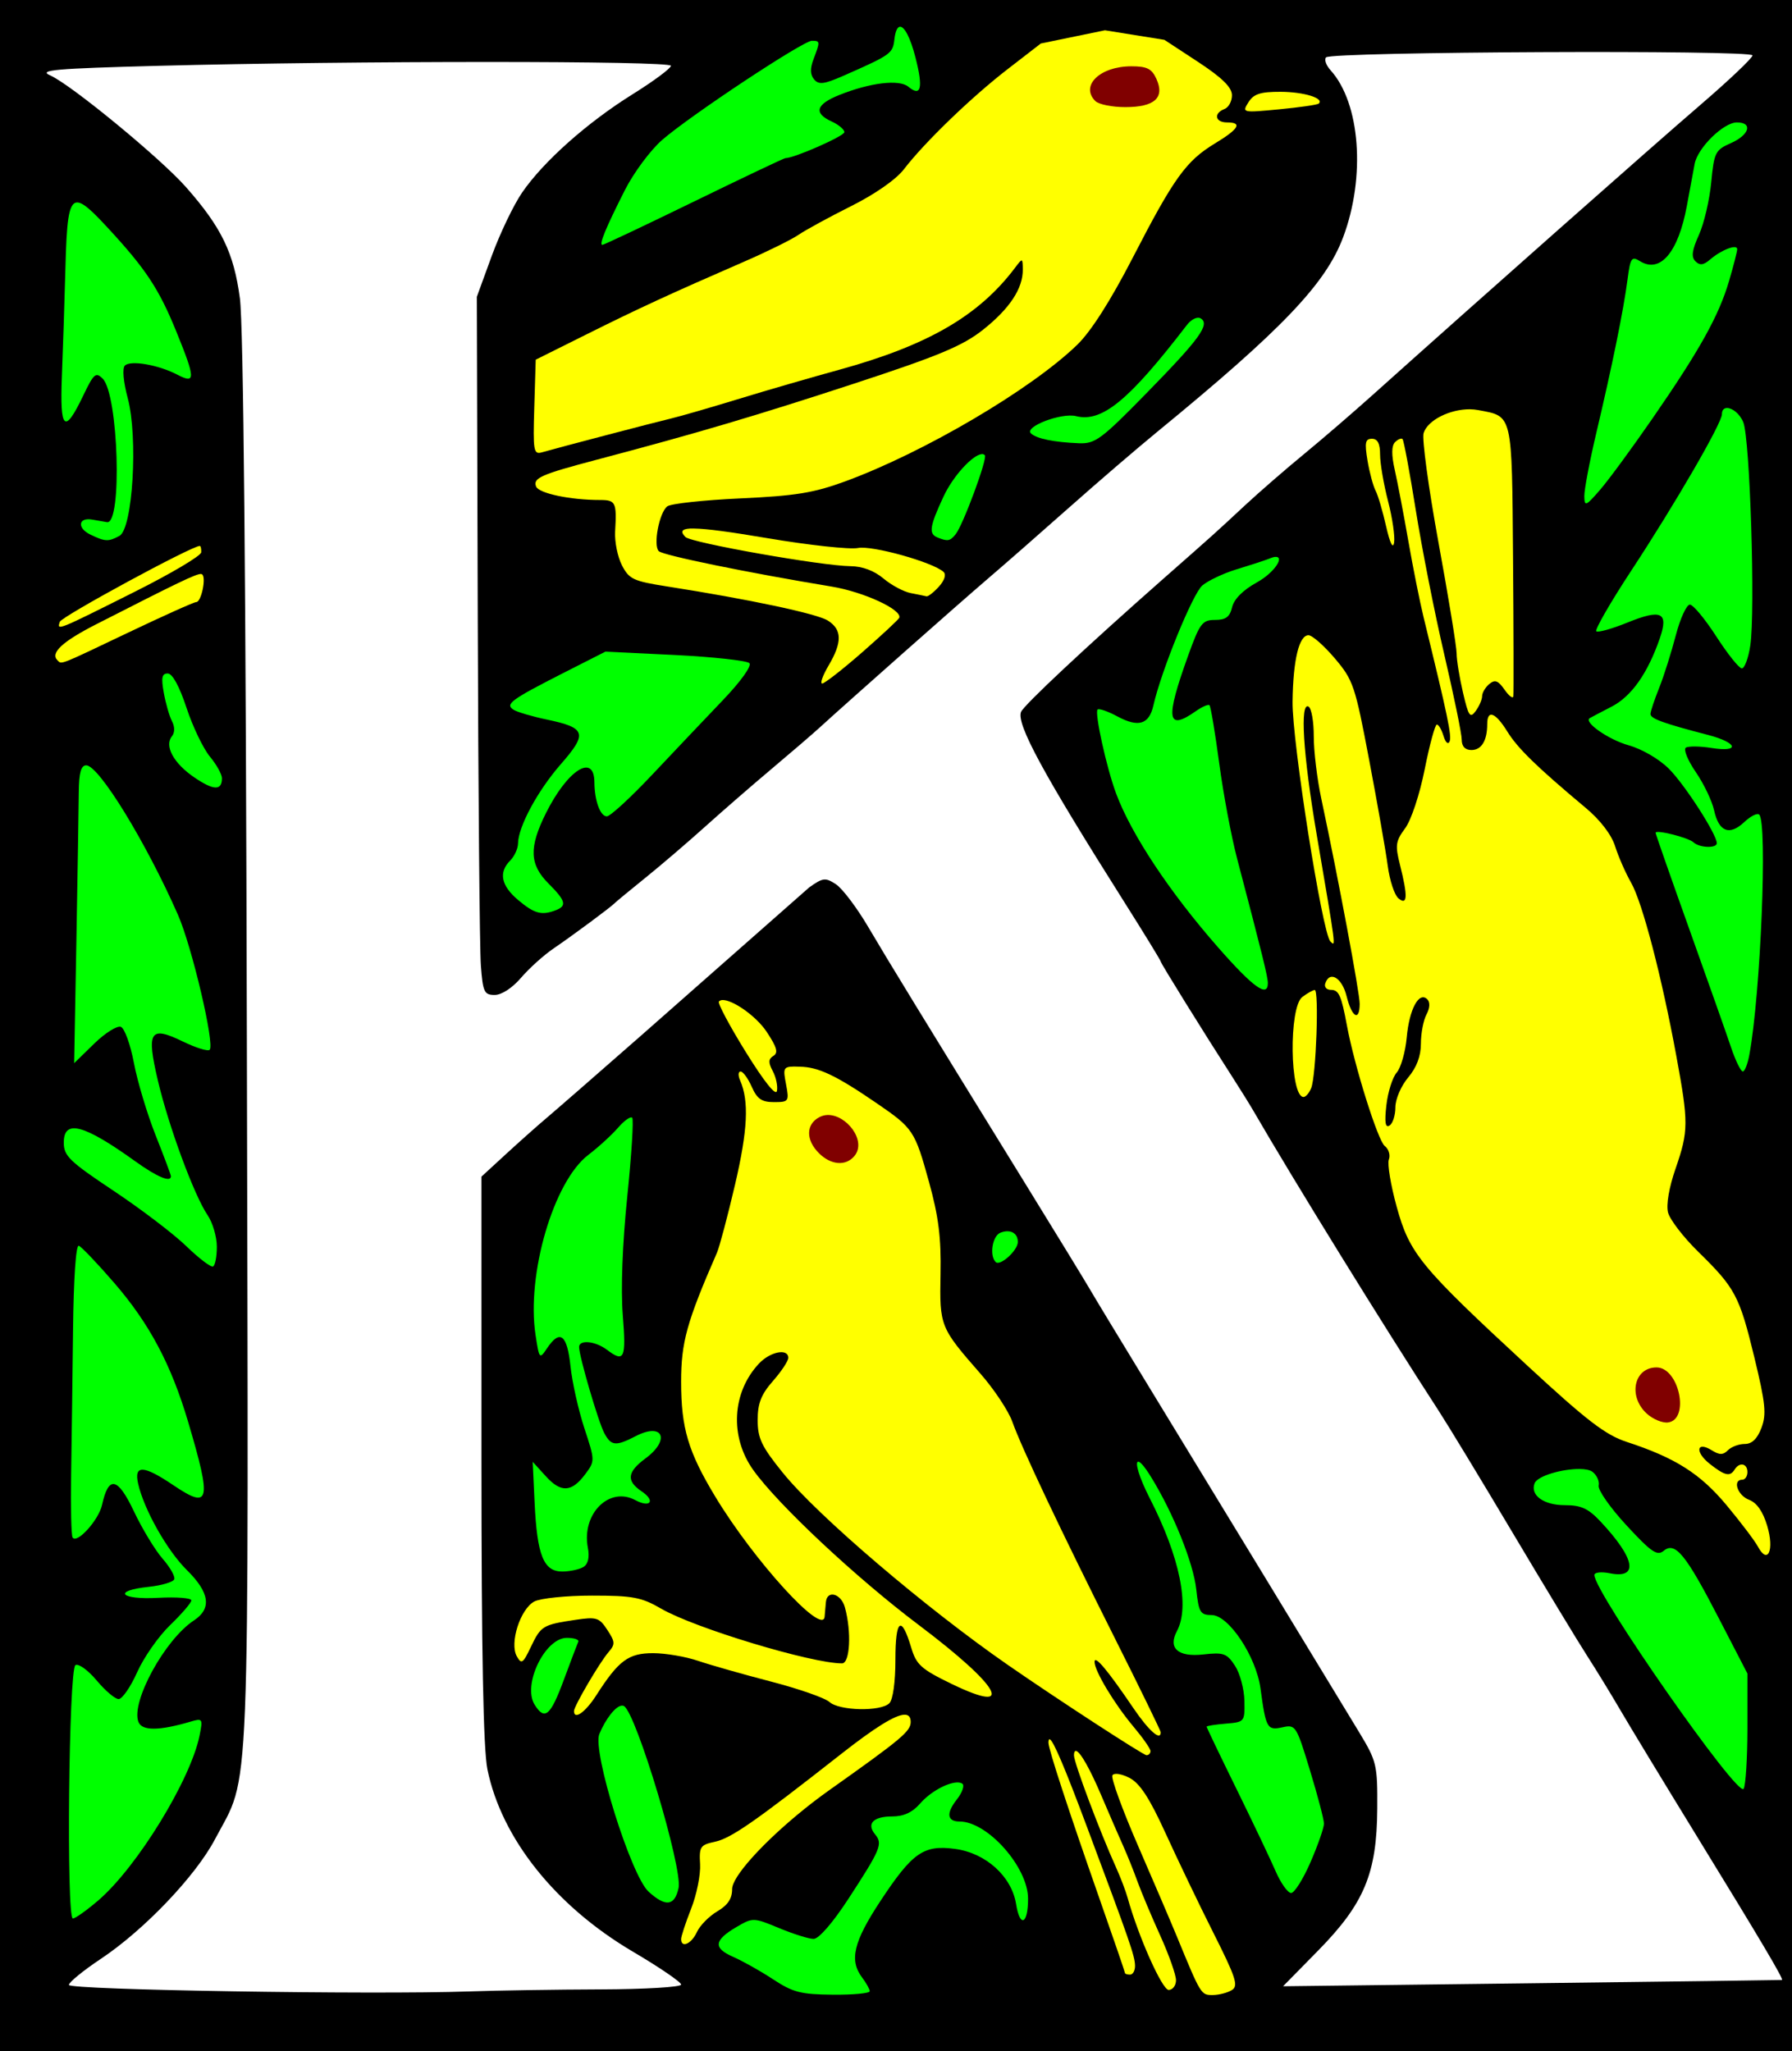
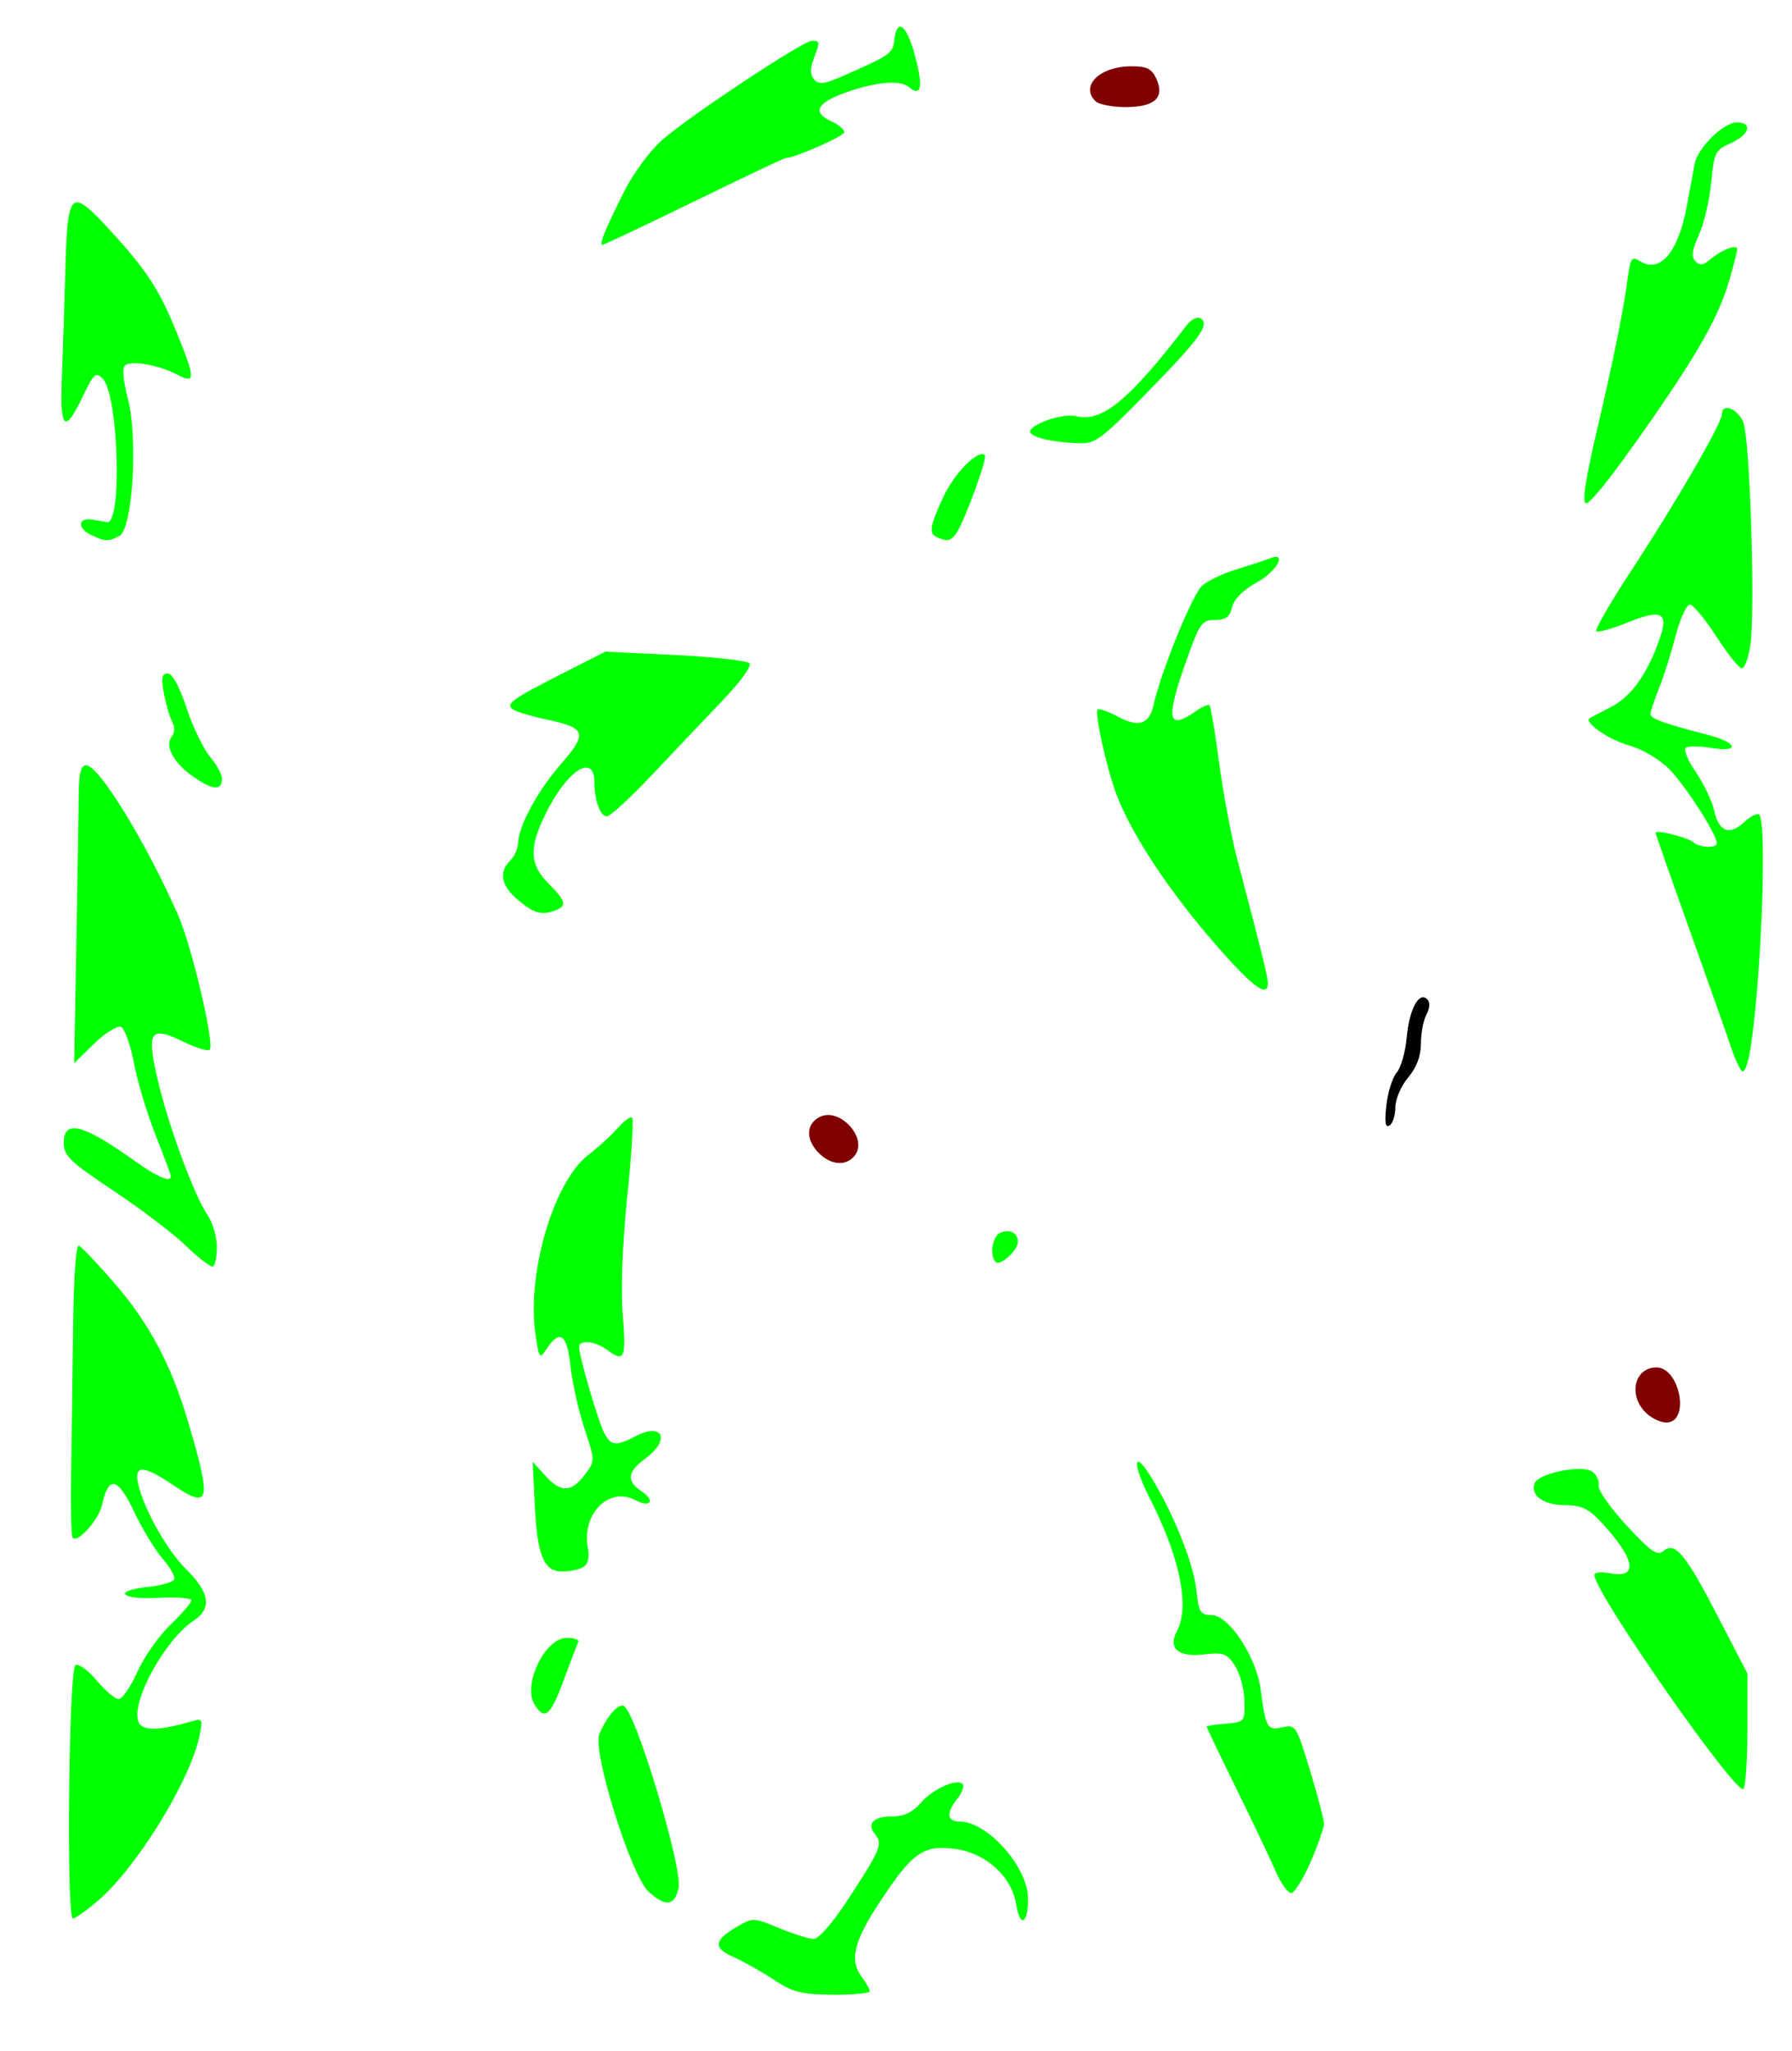
<svg xmlns="http://www.w3.org/2000/svg" width="351.242" height="401.982">
-   <path d="M0 401.982V0h351.242v401.982H0z" />
  <path fill="#fff" d="M117.754 389.886c8.662-.028 15.75-.45 15.75-.939 0-.488-4.241-3.384-9.424-6.434-15.177-8.932-25.784-22.217-28.542-35.749-.807-3.961-1.168-22.783-1.169-60.948l-.001-55.218 4.818-4.43c2.65-2.436 6.218-5.61 7.928-7.052 1.711-1.442 10.036-8.699 18.5-16.126l32.983-29.063c2.709-1.929 3.179-1.985 5.254-.625 1.253.821 4.094 4.575 6.312 8.343 4.031 6.845 10.403 17.258 30.93 50.54 6.001 9.73 11.642 18.955 12.535 20.5.894 1.545 5.882 9.784 11.085 18.309 11.835 19.39 36.868 60.521 41.677 68.478 3.459 5.723 3.611 6.362 3.56 15-.074 12.663-2.548 18.601-11.574 27.791l-6.887 7.011 48.757-.59c26.817-.324 48.879-.612 49.028-.64.404-.076-4.003-7.518-16.77-28.319-6.325-10.305-13.009-21.323-14.853-24.484-1.844-3.161-4.804-7.998-6.577-10.748-1.773-2.75-8.311-13.55-14.529-24-6.217-10.45-12.767-21.25-14.555-24-10.589-16.288-28.504-45.289-36.291-58.746-.717-1.239-2.517-4.138-4-6.442-5.844-9.079-14.196-22.535-14.196-22.872 0-.196-3.211-5.437-7.136-11.648-15.904-25.164-21.163-34.848-20.237-37.26.494-1.288 12.889-12.888 27.874-26.086 10.543-9.286 9.868-8.679 16.115-14.487 2.687-2.498 7.81-6.946 11.385-9.886 3.575-2.939 9.65-8.17 13.5-11.624 19.725-17.694 55.093-48.995 64.187-56.804 5.672-4.871 10.313-9.272 10.313-9.782 0-1.107-82.468-.73-83.578.381-.409.409-.013 1.551.879 2.537 5.813 6.423 6.9 20.879 2.461 32.72-3.426 9.138-11.998 18.109-36.43 38.127-3.942 3.23-11.732 9.923-17.31 14.873-5.579 4.95-12.774 11.25-15.99 14-5.392 4.611-27.339 24.032-32.943 29.152-1.327 1.212-5.527 4.824-9.334 8.026-3.807 3.202-9.697 8.32-13.088 11.373-3.391 3.053-8.641 7.547-11.666 9.986-3.025 2.439-5.725 4.669-6 4.954-.784.815-8.13 6.261-11.996 8.895-1.927 1.313-4.799 3.9-6.381 5.75-1.705 1.993-3.806 3.364-5.157 3.364-2.059 0-2.322-.558-2.714-5.75-.239-3.163-.515-33.948-.614-68.412l-.18-62.662 2.927-8.02c1.61-4.411 4.294-10.007 5.965-12.435 4.194-6.096 12.755-13.707 21.66-19.258 4.12-2.568 7.491-5.072 7.491-5.565 0-.998-62.567-.993-100.5.007-20.199.533-23.556.827-21.193 1.861C13.859 16.53 31.474 31.017 36.46 36.675c6.96 7.898 9.373 12.878 10.559 21.786.701 5.27 1.172 55.499 1.368 146.065.332 153.223.757 142.629-6.245 155.927-3.806 7.229-13.909 17.814-22.388 23.456-3.438 2.287-6.25 4.586-6.25 5.108 0 .974 59.512 1.937 78.5 1.27 5.5-.193 17.088-.374 25.75-.402v0z" />
  <path fill="#0f0" d="M176.442 5.243c-.514-.002-.935.769-1.125 2.406-.33 2.843-.588 3.054-9.969 7.187-3.835 1.69-4.877 1.808-5.781.719-.772-.93-.81-2.117-.094-4 1.304-3.429 1.289-3.562-.344-3.562-1.717 0-23.721 14.566-29.312 19.406-2.304 1.994-5.607 6.443-7.344 9.875-3.773 7.457-5.113 10.719-4.406 10.719.288 0 8.381-3.825 17.969-8.5 9.588-4.675 17.641-8.5 17.906-8.5 1.747 0 11.562-4.324 11.562-5.094 0-.522-1.125-1.467-2.5-2.094-3.585-1.634-3.075-3.357 1.5-5.188 6.034-2.414 11.742-3.11 13.531-1.625 2.509 2.082 2.941.266 1.406-5.719-.996-3.884-2.143-6.028-3-6.031zm164 18.75c-2.615 0-7.695 4.978-8.281 8.125-.244 1.308-.935 5.011-1.531 8.25-1.672 9.078-5.227 13.286-9.188 10.812-1.628-1.017-1.887-.654-2.438 3.594-.774 5.976-2.993 16.858-6.094 29.969-1.332 5.63-2.397 11.255-2.375 12.5.037 2.091.292 1.982 3.094-1.25 1.669-1.925 6.289-8.225 10.281-14 9.234-13.357 13.002-20.128 15-26.938.876-2.987 1.594-5.786 1.594-6.219 0-1.061-3.091.117-5.281 2-1.331 1.144-2.049 1.233-2.906.375-.858-.858-.677-2.161.688-5.188 1-2.219 2.077-6.844 2.406-10.281.561-5.864.794-6.345 3.844-7.688 3.642-1.603 4.368-4.062 1.188-4.062zm-325.344 15.688c-1.723.059-2.044 3.973-2.281 13.062-.169 6.467-.487 15.923-.688 21.031-.414 10.57.52 11.407 4.188 3.75 2.065-4.311 2.461-4.664 3.812-3.312 3.091 3.091 3.859 28.62.844 28.125-.527-.087-1.832-.312-2.875-.5-2.766-.5-3.038 1.654-.375 2.938 2.919 1.407 3.523 1.408 5.688.25 2.606-1.395 3.688-19.288 1.625-27-.863-3.227-1.09-5.848-.562-6.375 1.098-1.098 6.563-.159 10.281 1.781 3.616 1.887 3.585.833-.188-8.438-3.428-8.424-6.008-12.321-13.531-20.438-2.917-3.147-4.758-4.916-5.938-4.875zM234.754 62.275c-.657.049-1.485.595-2.156 1.469-11.335 14.751-16.609 19.087-21.688 17.812-2.86-.718-10.191 2.078-8.844 3.375 1.078 1.038 4.492 1.745 9.438 1.938 3.174.124 4.394-.802 13.125-9.719 10.502-10.725 12.596-13.59 10.719-14.75-.164-.101-.375-.141-.594-.125zm103.781 17.688c-.597-.005-1.031.354-1.031 1.219 0 1.758-9.204 17.626-17.75 30.625-4.095 6.229-7.18 11.601-6.875 11.906.305.305 3.079-.47 6.156-1.719 6.604-2.68 8.052-1.984 6.312 3.062-2.384 6.916-5.568 11.428-9.469 13.438-2.135 1.1-4.055 2.116-4.281 2.25-1.271.755 3.671 4.214 7.594 5.312 2.645.741 5.997 2.685 7.938 4.625 3.096 3.096 9.353 12.811 9.375 14.562.013 1.048-3.411.928-4.562-.156-.989-.931-7.438-2.557-7.438-1.875 0 .214 2.965 8.702 6.594 18.844 3.629 10.142 7.311 20.575 8.188 23.188.876 2.612 1.929 4.75 2.312 4.75s.95-1.462 1.281-3.25c2.214-11.961 3.589-45.442 1.938-47.094-.372-.372-1.687.294-2.938 1.469-2.9 2.724-4.987 1.898-5.906-2.312-.398-1.825-2.012-5.197-3.594-7.5-1.581-2.303-2.457-4.46-1.938-4.781.519-.321 2.767-.295 5 .062 5.711.913 5.187-1.037-.688-2.562-8.785-2.282-11.25-3.187-11.25-4.094 0-.496.782-2.815 1.719-5.156.937-2.341 2.385-6.974 3.25-10.281.865-3.307 2.11-6 2.75-6 .64 0 2.966 2.812 5.188 6.25 2.222 3.438 4.472 6.25 5 6.25.528 0 1.287-2.006 1.656-4.469 1.009-6.73-.058-40.606-1.375-43.781-.706-1.703-2.16-2.773-3.156-2.781zm-146.094 9.031c-1.763.132-5.605 4.243-7.5 8.312-2.74 5.885-2.957 7.317-1.188 8.031 2.003.808 2.434.729 3.531-.594 1.451-1.749 6.337-14.945 5.75-15.531-.155-.155-.342-.238-.594-.219zm57.438 20.156c-.291.032-.662.157-1.125.344-.963.387-3.848 1.317-6.406 2.094-2.558.777-5.556 2.199-6.688 3.156-1.872 1.584-8.06 16.741-9.594 23.531-.839 3.715-2.935 4.348-7.062 2.125-1.873-1.009-3.619-1.6-3.875-1.344-.619.619 1.751 11.402 3.625 16.438 2.984 8.02 10.479 19.332 20.031 30.219 6.865 7.825 9.719 9.857 9.719 6.969 0-1.229-.993-5.27-6.031-24.438-1.121-4.263-2.697-12.654-3.5-18.656-.803-6.003-1.665-11.134-1.906-11.375-.241-.241-1.461.306-2.719 1.188-5.633 3.946-5.962 1.576-1.469-10.906 2.288-6.357 2.786-7 5.281-7 2.106 0 2.89-.584 3.344-2.5.374-1.578 2.125-3.345 4.781-4.812 3.601-1.99 5.628-5.252 3.594-5.031zm-131.219 18.562-8.312 4.219c-10.274 5.237-11.425 6.081-9.656 7.188.714.446 3.655 1.311 6.5 1.906 7.685 1.607 8.011 2.705 2.75 8.719-4.559 5.212-8.367 12.267-8.406 15.562-.012 1.002-.706 2.519-1.531 3.344-2.321 2.321-1.805 4.917 1.562 7.75 3.156 2.656 4.584 3.059 7.344 2 2.25-.863 1.999-1.845-1.406-5.25-3.728-3.728-3.852-7.054-.5-13.781 4.225-8.479 9.464-11.827 9.5-6.062.022 3.61 1.149 6.688 2.438 6.688.665 0 4.7-3.712 8.969-8.25 4.269-4.537 10.492-11.084 13.812-14.562 3.519-3.686 5.674-6.701 5.156-7.219-.489-.489-7.053-1.217-14.562-1.594l-13.656-.656zm-85.781 4.281c-1.145 0-1.311.816-.781 3.75.372 2.062 1.078 4.565 1.594 5.562.587 1.136.597 2.257 0 3-1.516 1.884.344 5.302 4.406 8.062 3.78 2.569 5.406 2.627 5.406.156 0-.75-1.05-2.664-2.344-4.219-1.294-1.555-3.368-5.85-4.594-9.562-1.402-4.244-2.767-6.75-3.688-6.75zm-15.969 18c-1.028 0-1.434 1.422-1.469 5.25-.026 2.888-.227 16.021-.469 29.188l-.438 23.938 3.906-3.812c2.154-2.103 4.524-3.591 5.25-3.312.726.279 1.875 3.463 2.562 7.094.688 3.631 2.6 10.003 4.25 14.156 1.65 4.154 3 7.771 3 8.031 0 1.283-2.712.143-7-2.938-10.102-7.258-14-8.279-14-3.656 0 2.607 1.101 3.677 9.75 9.438 5.362 3.572 11.775 8.448 14.25 10.844 2.475 2.396 4.838 4.192 5.25 4 .412-.192.75-1.93.75-3.875 0-1.945-.818-4.728-1.812-6.188-2.629-3.858-7.647-17.437-9.75-26.406-2.266-9.665-1.554-10.764 4.906-7.625 2.542 1.235 4.904 1.971 5.25 1.625 1.036-1.036-3.478-20.241-6.219-26.469-6.271-14.248-15.5-29.281-17.969-29.281zm106.844 69c-.463-.025-1.552.792-2.594 2-1.191 1.381-3.814 3.797-5.844 5.344-6.81 5.189-12.157 23.419-10.344 35.312.721 4.727.779 4.785 2.25 2.594 2.538-3.779 3.937-2.714 4.594 3.5.334 3.163 1.558 8.631 2.719 12.156 2.091 6.349 2.102 6.434.188 9-2.681 3.594-4.766 3.7-7.75.406l-2.562-2.812.375 8c.484 10.337 1.762 13.52 5.438 13.5 1.526-.008 3.393-.423 4.156-.906.897-.568 1.197-1.904.844-3.75-1.266-6.624 4.167-12.081 9.281-9.344 2.988 1.599 4.037.155 1.25-1.719-3.034-2.04-2.831-3.79.75-6.438 4.957-3.665 3.444-7.142-1.906-4.375-3.923 2.029-4.809 1.924-6.156-.594-1.164-2.175-4.938-15.074-4.938-16.875 0-1.482 3.195-1.165 5.438.531 3.435 2.598 3.808 1.767 3.125-6.781-.408-5.108-.072-13.944.875-23.188.841-8.211 1.284-15.186.969-15.5-.039-.039-.09-.059-.156-.062zm73.688 22.312c-.41.003-.864.097-1.344.281-1.581.607-2.215 4.472-.938 5.75.873.873 4.344-2.273 4.344-3.938 0-1.313-.833-2.101-2.062-2.094zm-182 2.844c-.567-.2-1.013 6.421-1.125 16.5-.103 9.258-.274 22.019-.375 28.344-.101 6.325.019 11.859.281 12.312.799 1.382 5.125-3.385 5.781-6.375 1.278-5.821 3.06-5.451 6.25 1.281 1.637 3.455 4.178 7.631 5.625 9.281 1.447 1.65 2.461 3.45 2.281 4-.179.55-2.417 1.225-5 1.5-7.199.766-5.637 2.565 1.875 2.156 3.56-.194 6.469.031 6.469.5-0.0.469-1.874 2.644-4.156 4.844-2.282 2.2-5.183 6.362-6.469 9.25-1.285 2.888-2.931 5.25-3.625 5.25-.694 0-2.62-1.64-4.312-3.656-1.693-2.016-3.563-3.367-4.156-3-1.314.812-1.806 49.656-.5 49.656.473 0 2.701-1.59 4.969-3.531 7.59-6.497 18.137-23.671 19.875-32.375.647-3.241.57-3.363-1.719-2.688-6.237 1.839-9.592 1.858-10.281.062-1.499-3.907 5.2-16.157 10.875-19.875 3.544-2.322 3.103-5.463-1.375-9.875-3.867-3.81-8.428-11.895-9.562-16.969-.825-3.69 1.069-3.606 6.875.312 7.235 4.883 7.593 3.341 2.938-12.375-3.33-11.243-7.562-19.224-14.438-27.188-3.318-3.843-6.479-7.16-7-7.344zm207.625 42.312c-.623.101.122 2.938 2.312 7.219 5.872 11.475 7.863 21.203 5.312 25.969-1.806 3.375.194 5.157 5.188 4.594 3.962-.447 4.599-.205 6.188 2.219.974 1.486 1.8 4.584 1.844 6.875.079 4.109.042 4.163-3.656 4.469-2.062.171-3.75.436-3.75.594 0 .158 2.627 5.641 5.844 12.188 3.217 6.546 6.674 13.819 7.688 16.156 1.014 2.337 2.384 4.25 3.031 4.25.647 0 2.366-2.726 3.812-6.062 1.447-3.336 2.625-6.722 2.625-7.531 0-.809-1.245-5.524-2.75-10.469-2.667-8.762-2.798-8.979-5.406-8.406-2.978.654-3.23.181-4.281-7.594-.85-6.286-6.232-14.381-9.562-14.406-2.256-.017-2.544-.516-3.031-5.031-.557-5.157-4.517-14.991-8.844-22-1.34-2.171-2.188-3.092-2.562-3.031zm86.531 1.438c-3.278-.034-8.238 1.315-8.812 2.812-.899 2.342 1.801 4.281 5.938 4.281 3.196 0 4.588.638 7.031 3.25 6.788 7.259 7.479 11.233 1.781 10.094-1.679-.336-3.031-.182-3.031.344 0 3.422 28.085 43.658 29.25 41.906.404-.608.742-5.93.75-11.844v-10.75l-5.562-10.75c-6.501-12.594-8.596-15.178-10.844-13.312-1.285 1.067-2.422.288-7.312-5-3.181-3.44-5.624-6.935-5.438-7.781.187-.846-.375-2.079-1.25-2.719-.495-.362-1.407-.52-2.5-.531zm-198.5 33.094c-4.289 0-8.731 9.221-6.312 13.094 1.986 3.18 3.112 2.207 5.719-4.844 1.37-3.706 2.66-7.081 2.844-7.5.183-.419-.842-.75-2.25-.75zm10.75 13.281c-1.176.112-3.106 2.518-4.375 5.562-1.41 3.382 6.206 27.769 9.656 30.906 3.343 3.039 5.099 2.816 5.875-.719.836-3.808-8.261-34.157-10.688-35.656-.132-.082-.301-.11-.469-.094zm65.656 15.062c-1.95.097-5.209 1.885-7.156 4.125-1.515 1.743-3.226 2.531-5.469 2.531-3.734 0-5.085 1.433-3.344 3.531 1.528 1.841 1.09 2.893-5.188 12.531-3.118 4.787-5.852 7.938-6.875 7.938-.935 0-3.981-.961-6.781-2.125-5.015-2.084-5.15-2.066-8.312-.219-4.433 2.589-4.63 4.136-.719 5.844 1.836.801 5.369 2.776 7.844 4.406 3.909 2.575 5.452 2.975 11.75 3.031 3.987.035 7.236-.275 7.219-.688-.018-.412-.693-1.62-1.5-2.688-2.54-3.358-1.684-6.98 3.562-14.938 6.33-9.601 8.51-11.101 14.719-10.25 6.005.823 11.039 5.39 11.906 10.812.751 4.694 2.344 3.971 2.344-1.062 0-6.179-7.94-15.125-13.406-15.125-2.477 0-2.679-1.622-.562-4.312 1.102-1.401 1.576-2.808 1.062-3.125-.279-.172-.644-.241-1.094-.219z" />
-   <path fill="#ff0" d="m228.223 7.806-11.651-1.87-12.568 2.589-6.469 5c-7.07 5.451-16.317 14.368-20.344 19.625-1.55 2.024-5.654 4.887-10.375 7.25-4.296 2.15-8.938 4.686-10.312 5.625-1.375.939-6.1 3.273-10.5 5.188-14.703 6.397-20.878 9.246-30.969 14.281l-10.031 5-.281 9.344c-.265 8.558-.141 9.278 1.5 8.812 3.641-1.034 21.898-5.821 25.281-6.625 1.925-.457 8-2.22 13.5-3.906 5.5-1.687 14.275-4.219 19.5-5.656 17.358-4.774 27.374-10.587 34.438-19.969 1.485-1.972 1.5-1.955 1.531.312.051 3.719-2.58 7.688-7.781 11.812-3.975 3.152-8.611 5.1-25.281 10.562-19.056 6.244-30.815 9.733-50.406 14.906-10.926 2.885-12.572 3.595-11.938 5.25.52 1.356 6.676 2.656 12.562 2.656 3.047 0 3.275.455 2.938 6.156-.119 2.009.489 5.004 1.344 6.656 1.402 2.712 2.247 3.097 8.812 4.125 16.108 2.521 29.403 5.345 31.531 6.688 2.806 1.769 2.853 4.241.156 8.812-1.154 1.956-1.717 3.541-1.25 3.531.467-.01 3.994-2.756 7.844-6.125s7.117-6.416 7.25-6.75c.633-1.583-6.969-5.087-13.25-6.125-16.422-2.714-33.061-6.123-33.875-6.938-1.138-1.138.07-7.531 1.656-8.781.673-.53 7.117-1.235 14.312-1.562 10.769-.49 14.395-1.077 20.5-3.312 15.492-5.672 36.554-18.072 45.562-26.812 2.698-2.618 6.541-8.654 10.875-17.062 8.069-15.656 10.466-18.963 16.094-22.375 4.73-2.868 5.448-4.125 2.375-4.125-2.338 0-2.68-1.789-.5-2.625.825-.317 1.48-1.54 1.469-2.719-.015-1.526-1.911-3.403-6.625-6.5l-6.625-4.344zM251.004 17.993c-3.989-.012-5.285.418-6.312 2.062-1.272 2.037-1.2 2.061 6 1.375 4.015-.383 7.522-.892 7.781-1.125 1.153-1.039-2.892-2.299-7.469-2.312zm37.094 62.219c-3.868-.03-8.25 2.096-9.062 4.656-.35 1.101.954 10.734 2.906 21.406 1.953 10.673 3.562 20.477 3.562 21.781 0 1.304.57 4.763 1.25 7.688 1.082 4.652 1.394 5.106 2.5 3.594.695-.951 1.25-2.254 1.25-2.906 0-.653.631-1.731 1.406-2.375 1.118-.928 1.739-.676 3 1.125.875 1.249 1.648 1.816 1.719 1.281.071-.535.052-12.669-.062-26.969-.23-28.734-.029-27.847-6.844-29.125-.52-.097-1.072-.152-1.625-.156zm-13.438 5.75c-.314.001-.792.261-1.219.688-.703.703-.736 2.451-.062 5.438.546 2.419 1.745 8.681 2.656 13.906.911 5.225 2.26 11.975 3 15 4.733 19.356 5.541 23.236 5.094 24.312-.285.685-.798.219-1.188-1.062-.376-1.238-.964-2.251-1.312-2.25-.348.001-1.418 3.943-2.375 8.75-.989 4.965-2.648 9.976-3.844 11.594-1.869 2.528-1.973 3.322-1 7.188 1.555 6.177 1.47 8.011-.312 6.531-.777-.645-1.718-3.515-2.094-6.375-.376-2.86-2.014-12.146-3.625-20.656-2.772-14.643-3.12-15.717-6.75-20-2.11-2.489-4.433-4.531-5.156-4.531-1.85 0-3.018 4.816-3.125 13-.102 7.77 5.831 45.425 7.406 47 1.106 1.106 1.188 1.777-2.688-21-2.669-15.684-3.31-26.08-1.562-25 .55.34 1.007 2.957 1 5.812-.007 2.855.648 8.338 1.469 12.188 3.367 15.787 7.544 38.145 7.531 40.25-.021 3.53-1.541 2.635-2.562-1.5-.9-3.645-3.324-5.089-4.188-2.5-.229.688.26 1.25 1.094 1.25 1.57 0 2.054 1.065 3.156 7 1.477 7.949 6.072 22.565 7.406 23.594.788.608 1.139 1.804.812 2.656-.327.852.365 5.016 1.531 9.25 2.536 9.207 4.597 11.713 25.594 31.125 11.665 10.784 15.321 13.601 19.5 14.969 9.529 3.118 14.425 6.227 19.594 12.438 2.76 3.316 5.513 6.95 6.125 8.094 1.938 3.621 3.242.676 1.812-4.094-.84-2.803-2.026-4.509-3.562-5.094-2.264-.861-3.289-3.938-1.312-3.938.55 0 1-.675 1-1.5 0-1.698-1.566-2.011-2.5-.5-.907 1.467-1.923 1.228-4.875-1.094-2.959-2.327-2.618-4.545.406-2.656 1.508.942 2.198.927 3.156-.031.674-.674 2.137-1.219 3.281-1.219 1.415 0 2.473-1.015 3.281-3.156 1.005-2.662.796-4.785-1.375-13.75-2.935-12.119-3.752-13.659-11-20.75-2.905-2.842-5.588-6.327-5.938-7.719-.382-1.522.208-4.921 1.469-8.562 2.572-7.433 2.568-9.027.156-22.125-2.882-15.655-6.653-30.086-8.875-33.969-1.088-1.901-2.486-5.106-3.125-7.125-.719-2.273-2.915-5.129-5.75-7.5-9.673-8.091-13.359-11.707-15.375-14.969-2.329-3.768-3.938-4.37-3.938-1.469 0 3.241-1.112 5.094-3.094 5.094-1.243 0-1.906-.714-1.906-2.062 0-1.13-1.553-8.667-3.438-16.75-1.885-8.083-4.378-20.764-5.562-28.187-1.185-7.423-2.354-13.698-2.594-13.938-.06-.06-.145-.094-.25-.094zm-5.75.031c-1.312 0-1.457.739-.875 4.25.387 2.337 1.111 5.017 1.594 5.938.483.92 1.396 4.07 2.062 7.0.756 3.319 1.345 4.491 1.562 3.156.192-1.178-.332-4.824-1.188-8.125-.855-3.301-1.562-7.417-1.562-9.125 0-2.17-.484-3.094-1.594-3.094zM135.254 103.587c-1.724.1-1.893.67-.906 1.656 1.143 1.143 26.672 5.656 32.344 5.719 2.375.026 4.655.885 6.5 2.438 1.57 1.321 3.984 2.589 5.344 2.844 1.36.254 2.735.55 3.062.625.327.075 1.43-.793 2.438-1.906 1.098-1.214 1.462-2.363.906-2.875-2.071-1.907-14.005-5.243-16.781-4.688-1.589.318-9.601-.548-17.812-1.938-7.176-1.214-11.765-1.839-14.25-1.875-.311-.004-.597-.014-.844 0zm-96.094 3.406c-1.595 0-27.088 13.822-27.438 14.875-.589 1.775-.607 1.771 14.656-5.875 7.136-3.575 13.025-7.062 13.062-7.75.037-.688-.096-1.25-.281-1.25zm.281 5.5c-.912-.107-4.719 1.764-20.562 9.844-6.645 3.389-9.064 5.623-7.625 7.062.855.855.134 1.131 13.844-5.406 6.92-3.3 12.934-6 13.375-6 .991 0 2.003-4.895 1.125-5.438-.038-.023-.095-.055-.156-.062zM257.692 194.025c-.384.018-1.475.644-2.438 1.375-2.668 2.026-2.444 19.594.25 19.594.432 0 1.113-.787 1.5-1.75.958-2.381 1.559-19.259.688-19.219zm-116.125 1.969c-.283.015-.497.122-.656.281-.295.295 2.063 4.733 5.25 9.875 3.624 5.847 5.915 8.718 6.125 7.656.185-.934-.171-2.676-.812-3.875-.91-1.701-.88-2.379.125-3 .989-.612.681-1.676-1.312-4.688-2.084-3.149-6.739-6.356-8.719-6.25zm14.062 13.031c-2.165.028-2.126.467-1.562 3.469.633 3.374.543 3.5-2.375 3.5-2.402 0-3.29-.62-4.344-3-.73-1.65-1.713-3-2.188-3s-.517.787-.094 1.75c1.776 4.044 1.493 9.766-1 20.438-1.452 6.217-3.051 12.213-3.531 13.312-5.94 13.607-7.031 17.588-7.031 25.312 0 9.076 1.373 13.695 6.688 22.5 7.58 12.558 21.103 27.4 21.438 23.531.063-.734.176-2.019.25-2.844.22-2.446 2.966-1.707 3.719 1 1.331 4.786 1.015 11-.562 11-6.009 0-28.918-6.933-35.438-10.719-3.858-2.24-5.559-2.562-13.562-2.562-5.033 0-10.128.522-11.312 1.156-2.743 1.468-4.883 8.136-3.438 10.719.925 1.652 1.212 1.447 2.781-1.844 1.959-4.107 2.327-4.323 8.719-5.281 4.155-.623 4.675-.435 6.25 1.969 1.532 2.338 1.579 2.809.25 4.344-1.747 2.018-6.781 10.597-6.781 11.562 0 1.827 2.237.241 4.375-3.094 4.382-6.833 6.294-8.25 11.125-8.25 2.434 0 6.396.679 8.812 1.5 2.417.821 8.85 2.651 14.281 4.062 5.432 1.411 10.592 3.207 11.469 4 1.933 1.749 10.075 1.925 11.75.25.716-.716 1.188-4.172 1.188-8.562 0-7.929 1.157-8.809 3.094-2.344 1.011 3.375 1.938 4.224 8 7.156 12.651 6.12 9.453.435-6.531-11.594-12.265-9.23-27.609-23.599-32.438-30.375-4.638-6.508-4.157-15.205 1.125-20.844 2.206-2.355 5.75-3.046 5.75-1.125 0 .615-1.35 2.652-3 4.531-2.322 2.645-3 4.383-3 7.656 0 3.579.749 5.167 4.938 10.344 6.815 8.423 27.96 26.462 44.062 37.625 9.597 6.654 26.584 17.719 27.219 17.719.423 0 .781-.361.781-.812s-1.496-2.588-3.312-4.75c-3.812-4.537-7.689-11.015-7.656-12.75.026-1.386 2.562 1.654 7.594 9.062 3.046 4.485 5.375 6.535 5.375 4.75 0-.269-4.003-8.481-8.906-18.25-10.793-21.502-18.324-37.406-20.188-42.625-.761-2.132-3.571-6.35-6.219-9.375-7.933-9.065-8.042-9.317-7.844-19.562.137-7.063-.376-11.229-2.25-18-2.8-10.113-3.077-10.544-10.312-15.5-7.98-5.466-11.399-7.072-15.062-7.125-.404-.006-.784-.035-1.094-.031zm21.625 127.031c-1.854.062-5.831 2.551-12.375 7.688-17.02 13.359-21.608 16.544-24.781 17.219-2.826.6-3.08.967-2.875 4.375.123 2.043-.665 5.965-1.75 8.719-1.085 2.754-1.969 5.439-1.969 5.969 0 1.85 2.039.941 3.094-1.375.585-1.284 2.397-3.116 4-4.062 2.068-1.222 2.906-2.471 2.906-4.375 0-2.349 5.628-8.594 12.719-14.5 2.01-1.675 4.128-3.318 6.281-4.844 14.245-10.093 16-11.567 16-13.406 0-.962-.407-1.434-1.25-1.406zm28.406 4.812c-.095.069-.162.311-.156.688.021 1.308 3.914 13.191 9.938 30.375 2.781 7.934 5.062 14.572 5.062 14.75 0 .178.45.312 1 .312s.987-.787.969-1.75c-.036-1.936-.998-4.669-9.438-27.25-4.27-11.423-6.58-16.904-7.281-17.125-.041-.013-.062-.023-.094 0zm5.25 2.281c-.053-.008-.113.01-.156.031-.159.077-.25.347-.25.844 0 1.436 5.083 14.98 8.25 21.969.872 1.925 1.899 4.625 2.281 6 2.1 7.55 6.761 18 8.031 18 .785 0 1.438-.858 1.438-1.906s-1.387-4.986-3.094-8.75c-1.706-3.764-3.72-8.551-4.469-10.625-.748-2.074-2.015-5.224-2.812-7-.797-1.776-2.703-6.144-4.219-9.719-2.269-5.352-4.199-8.721-5-8.844zm7.906 4.5c-.381-.003-.657.08-.781.281-.315.51 1.937 6.7 5 13.75 3.063 7.05 6.492 15.062 7.625 17.812 4.734 11.493 4.731 11.516 7.062 11.5 1.246-.008 2.956-.468 3.781-1 1.269-.818.69-2.53-3.688-11.219-2.845-5.648-7.068-14.471-9.406-19.594-3.113-6.819-5.005-9.702-7.031-10.75-.999-.516-1.927-.777-2.562-.781z" />
-   <path fill="maroon" d="M221.754 12.993c-6.142 0-10.079 3.796-7.062 6.812.66.66 3.302 1.188 5.875 1.188 5.747 0 7.775-1.841 6.094-5.531-.909-1.996-1.837-2.469-4.906-2.469zm-59.625 205.531c-.533.025-1.064.171-1.562.438-2.619 1.402-2.644 4.45-.062 7.031 2.354 2.354 5.279 2.599 6.969.562 2.475-2.982-1.614-8.206-5.344-8.031zm162.562 49.469c-4.4 0-5.631 5.588-1.969 9 1.227 1.143 3.139 1.94 4.25 1.781 4.28-.613 2.129-10.781-2.281-10.781z" />
+   <path fill="maroon" d="M221.754 12.993c-6.142 0-10.079 3.796-7.062 6.812.66.66 3.302 1.188 5.875 1.188 5.747 0 7.775-1.841 6.094-5.531-.909-1.996-1.837-2.469-4.906-2.469zm-59.625 205.531c-.533.025-1.064.171-1.562.438-2.619 1.402-2.644 4.45-.062 7.031 2.354 2.354 5.279 2.599 6.969.562 2.475-2.982-1.614-8.206-5.344-8.031zm162.562 49.469c-4.4 0-5.631 5.588-1.969 9 1.227 1.143 3.139 1.94 4.25 1.781 4.28-.613 2.129-10.781-2.281-10.781" />
  <path d="M271.739 216.603c.291-2.58 1.202-5.46 2.024-6.4.823-.94 1.708-4.057 1.968-6.926.499-5.512 2.411-9.044 4.023-7.433.58.58.52 1.71-.158 2.977-.601 1.123-1.093 3.694-1.093 5.713 0 2.457-.827 4.654-2.5 6.642-1.393 1.656-2.5 4.239-2.5 5.835 0 1.575-.516 3.183-1.147 3.573-.827.511-.999-.602-.618-3.982z" />
</svg>